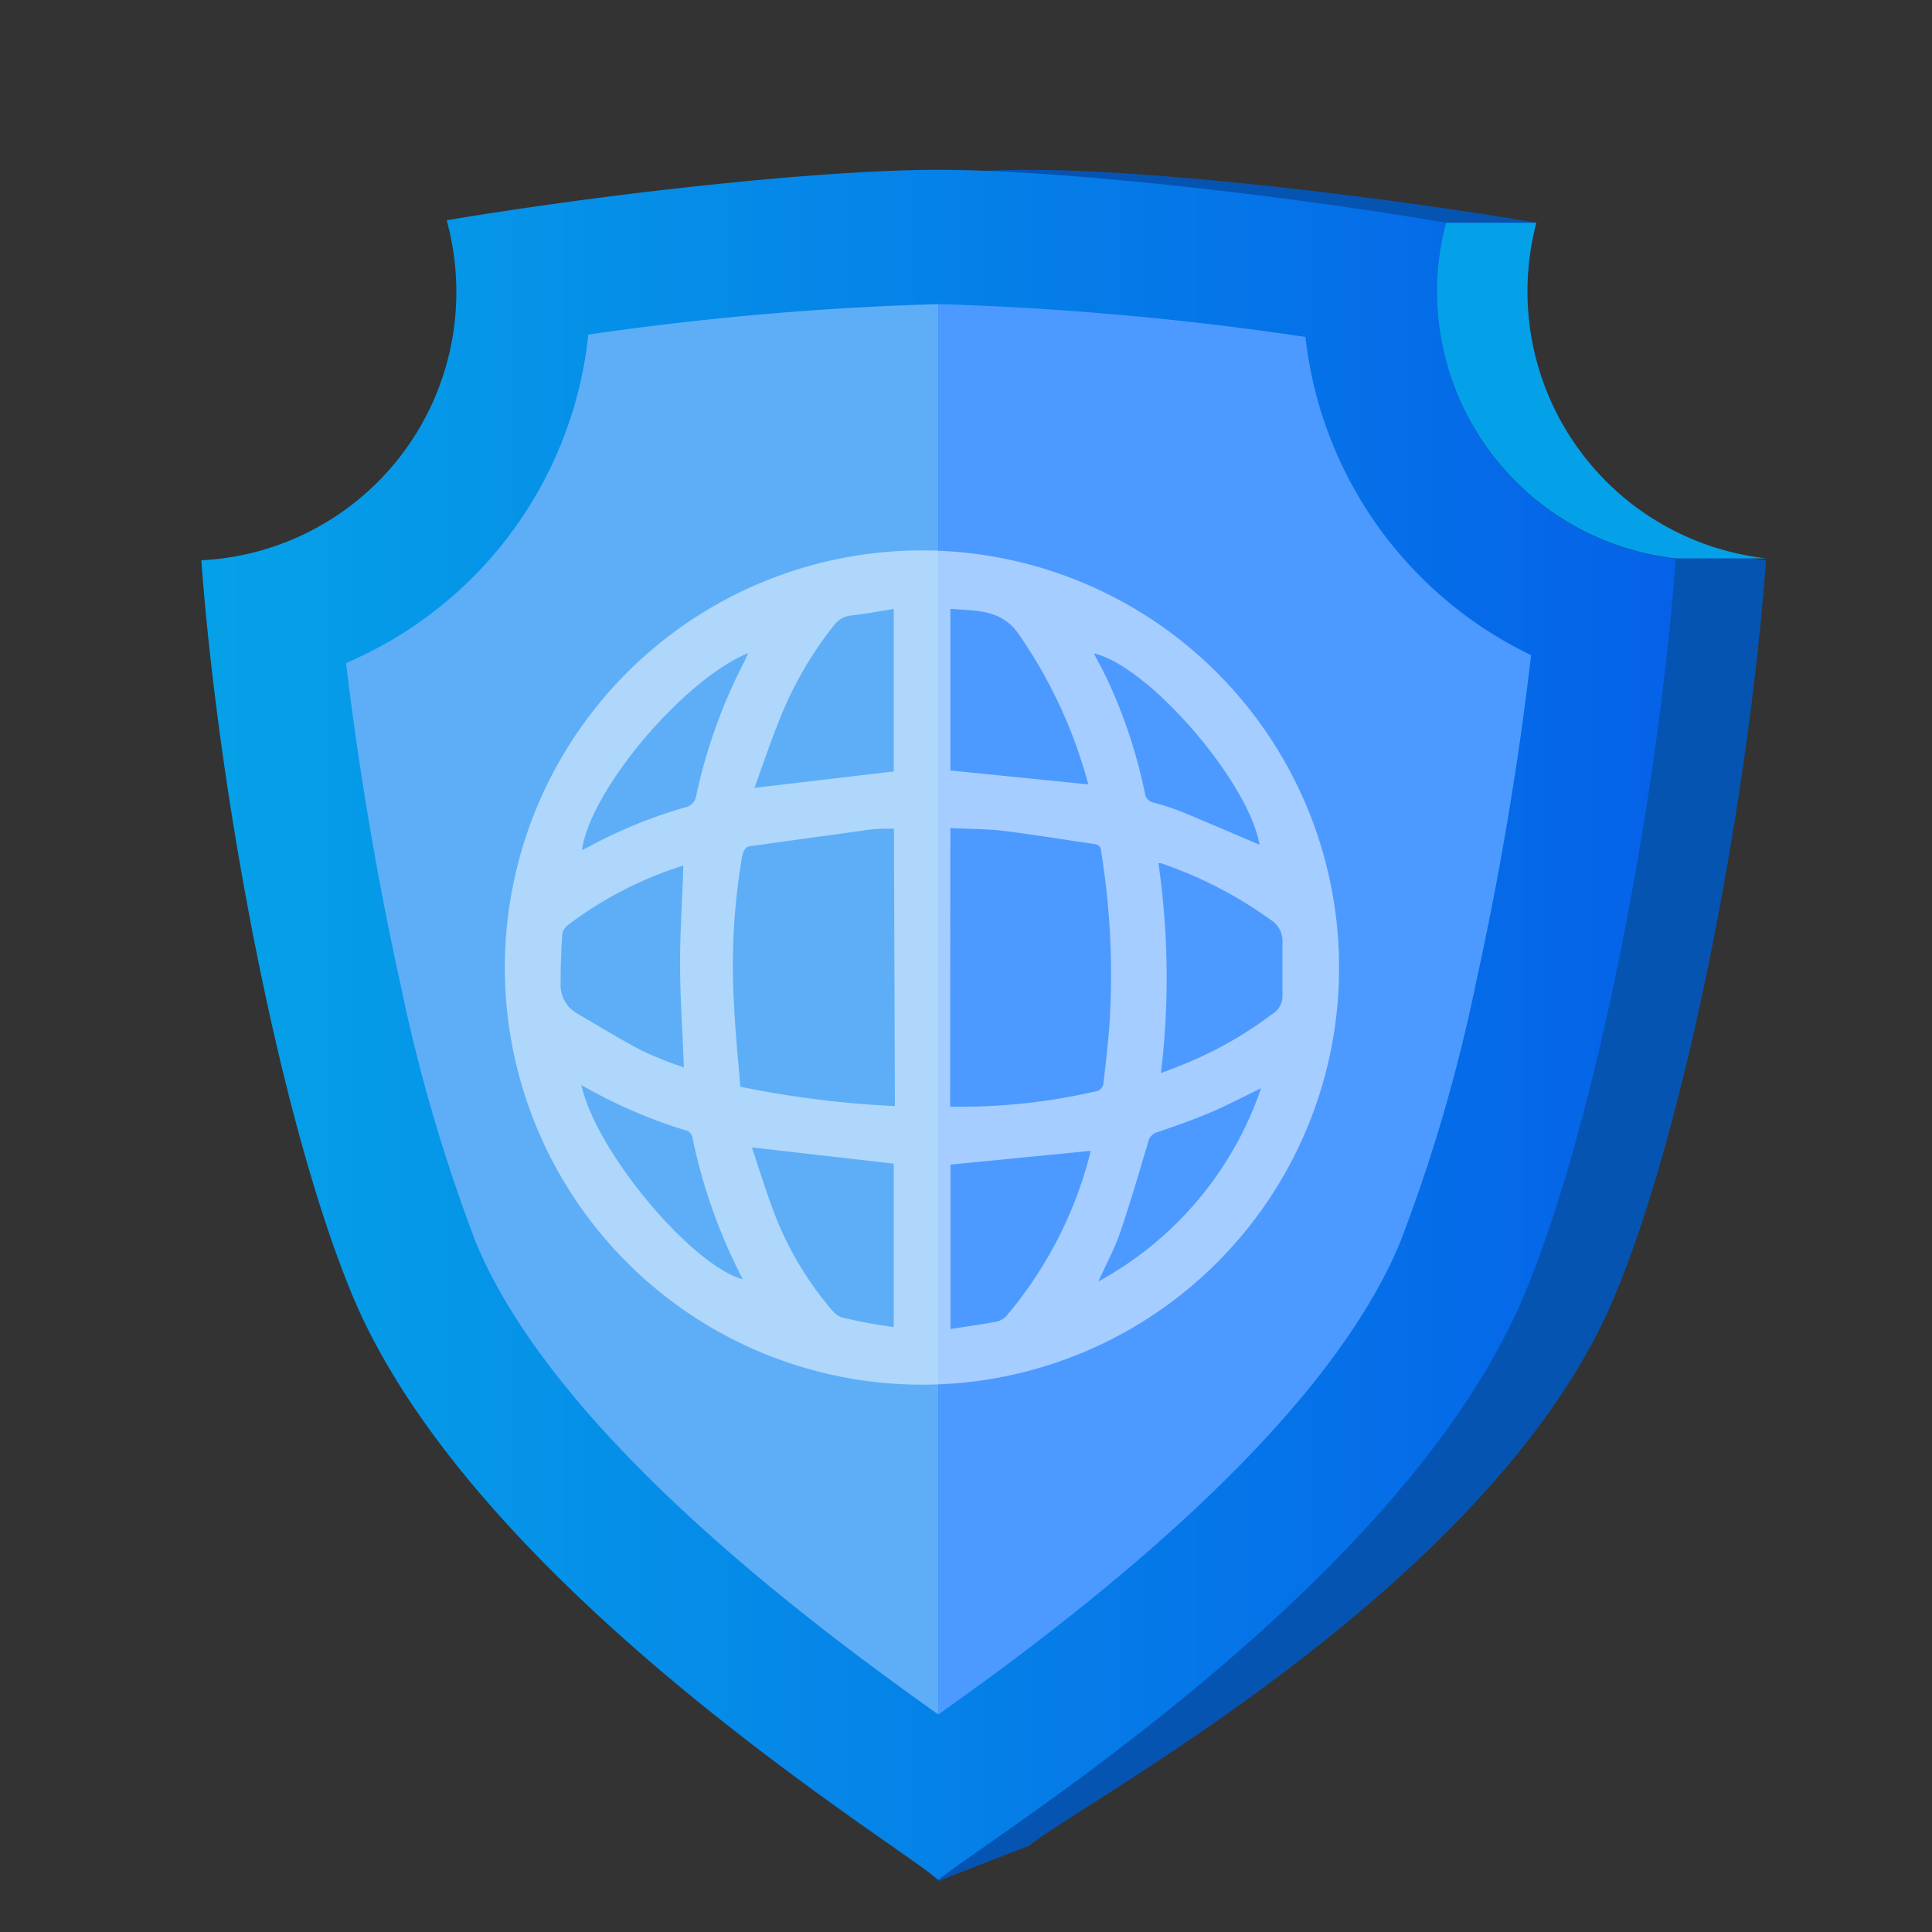
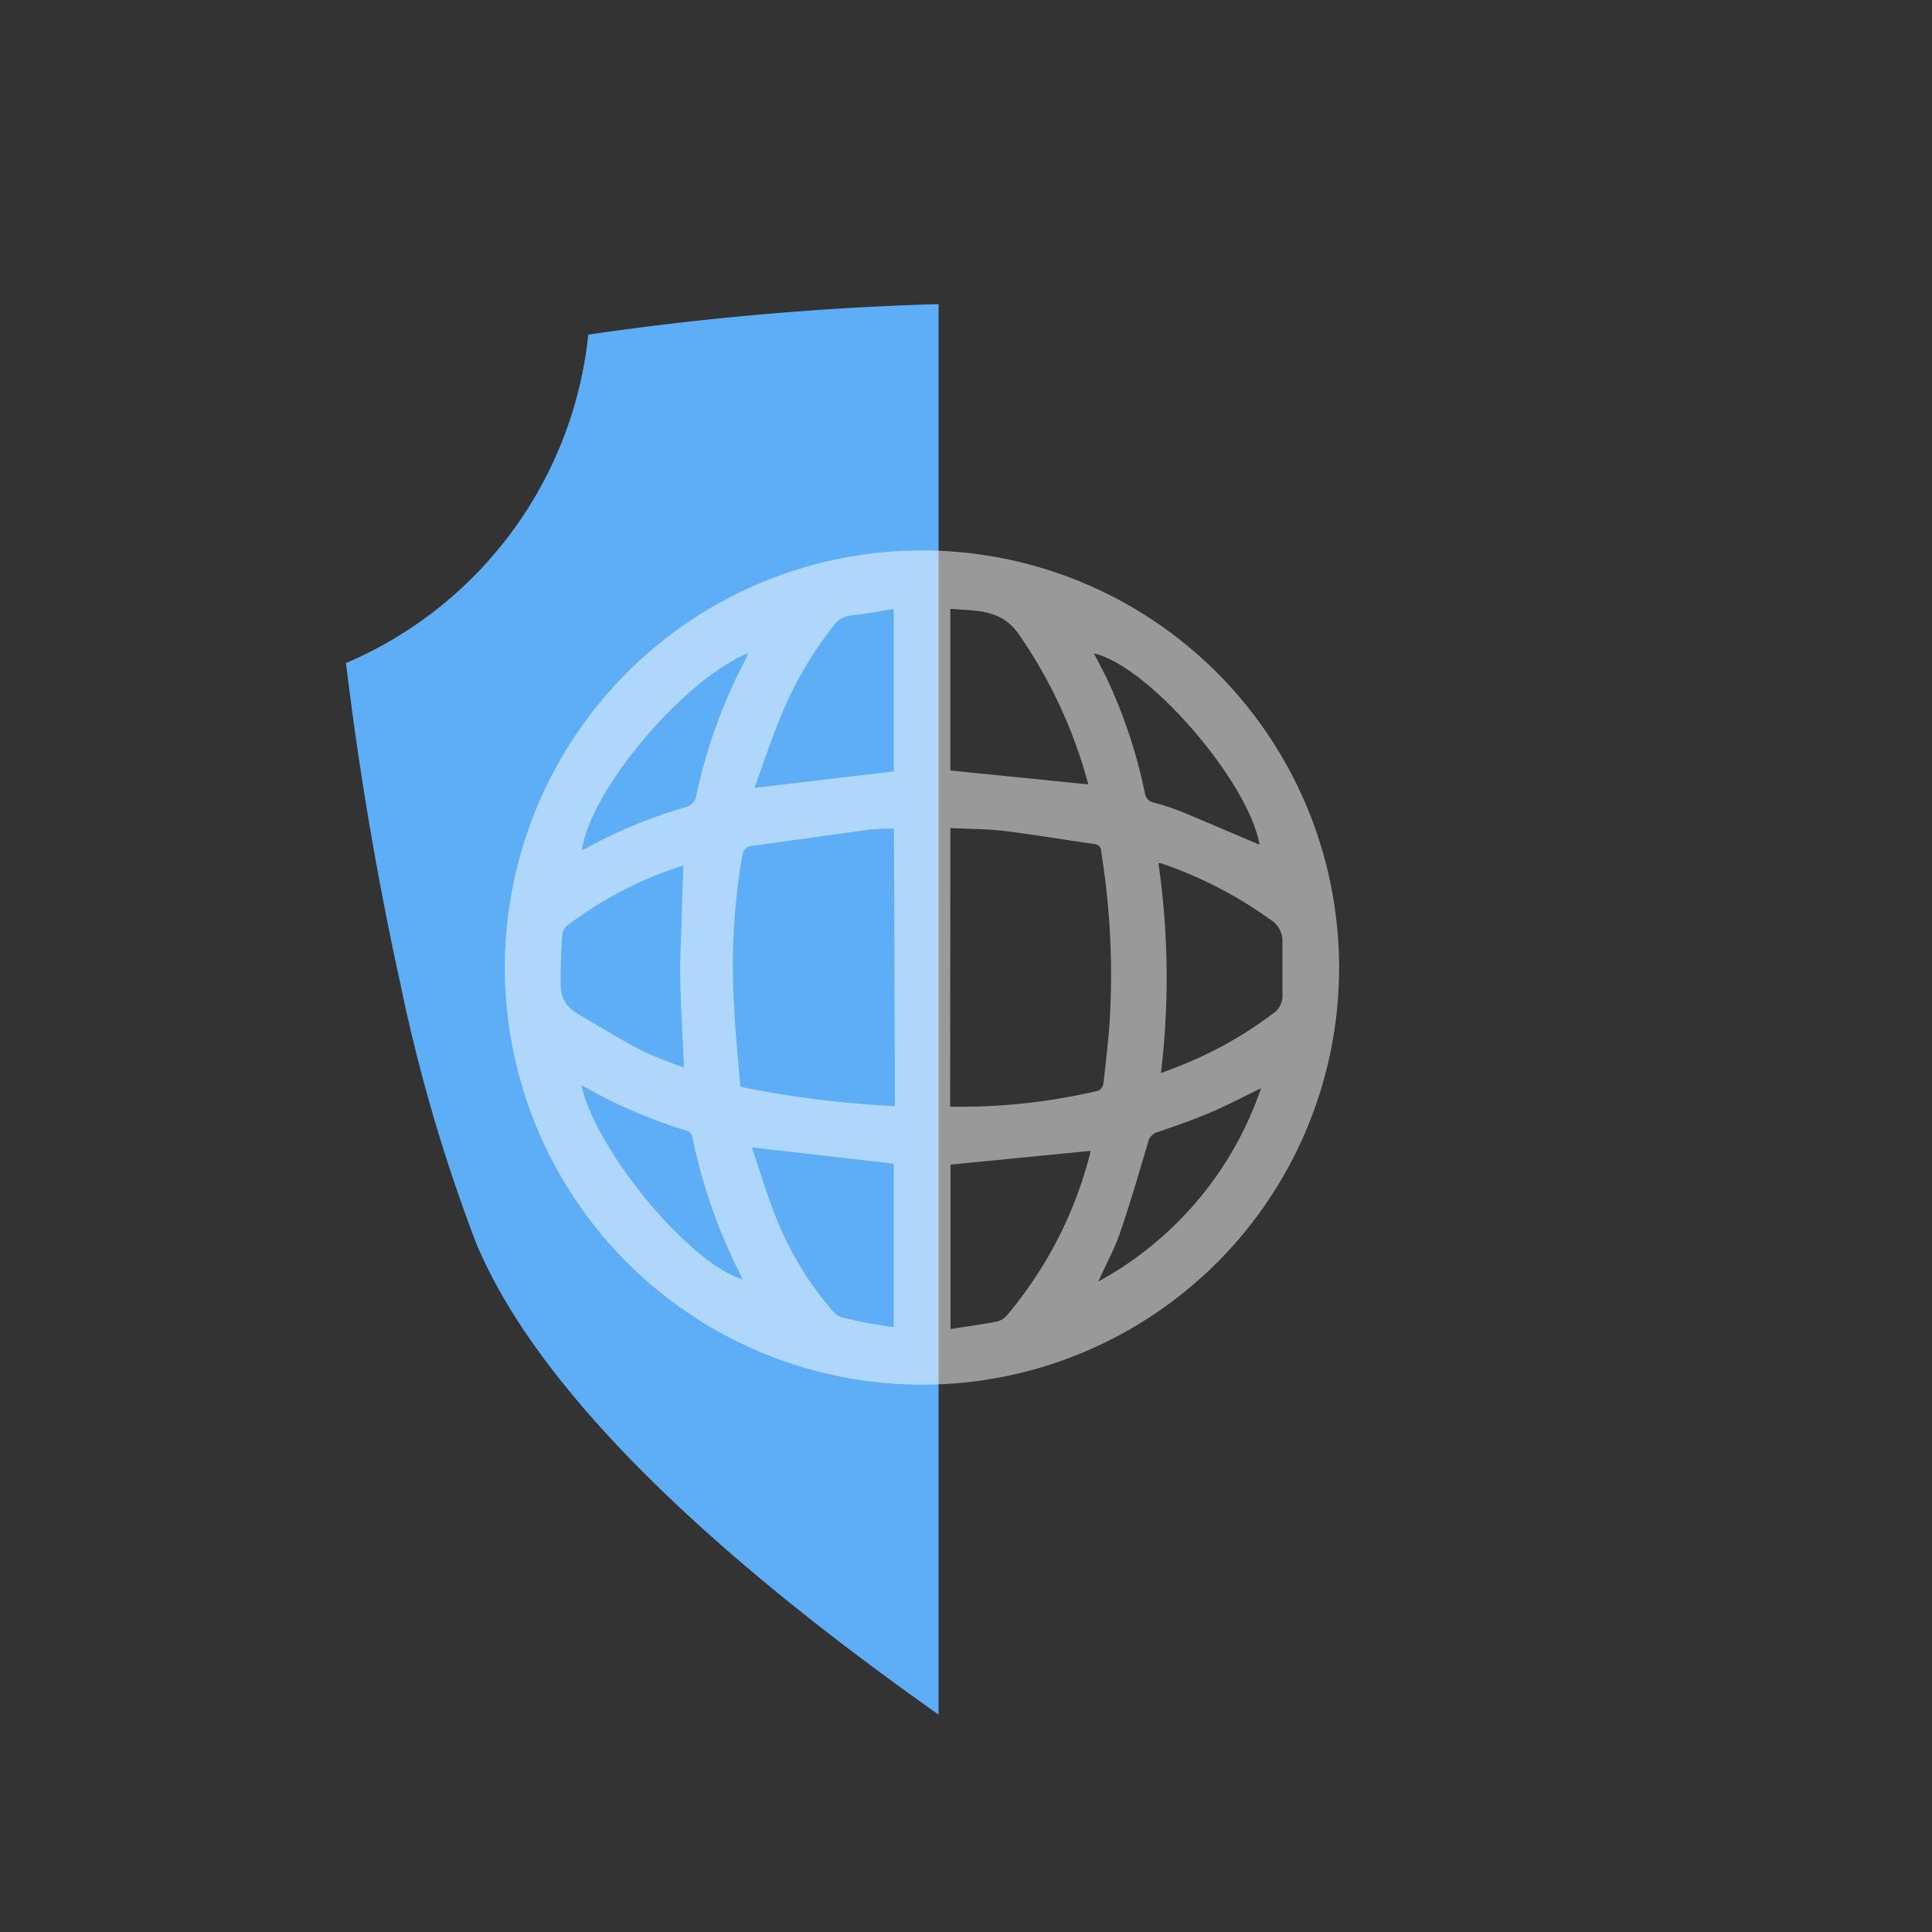
<svg xmlns="http://www.w3.org/2000/svg" xmlns:xlink="http://www.w3.org/1999/xlink" id="Layer_1" data-name="Layer 1" viewBox="0 0 100 100">
  <rect x="0" y="0" width="100" height="100" fill="#333333" stroke="none" />
  <defs>
    <style>.cls-1{fill:#0654b2;}.cls-2{fill:url(#linear-gradient);}.cls-3{fill:#5eaef7;}.cls-4{fill:#4c9aff;}.cls-5{fill:url(#linear-gradient-2);}.cls-6{opacity:0.5;}.cls-7{fill:#fff;}</style>
    <linearGradient id="linear-gradient" x1="10.42" y1="53.04" x2="86.73" y2="53.04" gradientUnits="userSpaceOnUse">
      <stop offset="0" stop-color="#05a1e8" />
      <stop offset="1" stop-color="#0562e8" />
    </linearGradient>
    <linearGradient id="linear-gradient-2" x1="64.2" y1="36.13" x2="46.41" y2="51.07" xlink:href="#linear-gradient" />
  </defs>
-   <path class="cls-1" d="M79.06,15.1a14,14,0,0,1,.46-3.57c-8.56-1.46-20-2.74-26.26-2.74-6.1,0-17,1.2-25.46,2.61A13.89,13.89,0,0,1,15.1,29c.91,12.27,4.07,29,7.8,38,5.39,13,25.68,30.36,25.68,30.36s3.7-1.45,4.68-1.82c2.83-2.31,24.18-13.61,30.35-28.54,3.74-9,6.9-25.75,7.8-38A13.89,13.89,0,0,1,79.06,15.1Z" />
-   <path class="cls-2" d="M74.38,15.1a13.55,13.55,0,0,1,.47-3.57c-8.57-1.46-20-2.74-26.27-2.74-6.1,0-17,1.2-25.46,2.61a14,14,0,0,1,.5,3.7A13.89,13.89,0,0,1,10.42,29c.91,12.27,4.07,29,7.8,38C24.39,81.86,45.75,95,48.58,97.29,51.41,95,72.76,81.86,78.93,66.93c3.74-9,6.91-25.75,7.8-38A13.9,13.9,0,0,1,74.38,15.1Z" />
  <path class="cls-3" d="M48.58,15.74a157,157,0,0,0-18.13,1.58,20.83,20.83,0,0,1-12.54,17c.66,5.53,1.65,11.34,2.81,16.58a86.65,86.65,0,0,0,3.92,13.43C28.75,74.22,42,84.08,48.58,88.75h0v-73Z" />
-   <path class="cls-4" d="M67.57,17.44a161.54,161.54,0,0,0-19-1.7v73c6.59-4.68,19.81-14.54,23.91-24.46a85.55,85.55,0,0,0,3.92-13.43,170.48,170.48,0,0,0,2.85-16.94A20.82,20.82,0,0,1,67.57,17.44Z" />
-   <path class="cls-5" d="M91.41,28.9H86.73A13.9,13.9,0,0,1,74.38,15.1a13.6,13.6,0,0,1,.47-3.57h4.67A13.91,13.91,0,0,0,91.41,28.9Z" />
  <g class="cls-6">
-     <path class="cls-7" d="M47.69,71.67A21.59,21.59,0,1,1,69.31,50.22,21.57,21.57,0,0,1,47.69,71.67Zm1.49-14.39a31.09,31.09,0,0,0,7.65-.82.5.5,0,0,0,.28-.36c.12-1,.24-2.08.32-3.13A40,40,0,0,0,57,44.1c0-.26-.12-.38-.4-.42-1.54-.22-3.08-.48-4.62-.67-.91-.11-1.84-.1-2.79-.15ZM46.27,42.89c-.54,0-1,0-1.53.09l-5.78.8c-.35,0-.49.22-.55.56A33.57,33.57,0,0,0,38,52.09c.06,1.39.21,2.78.32,4.16a51.76,51.76,0,0,0,8,1ZM60.09,55.54c.35-.13.61-.22.87-.33a20.37,20.37,0,0,0,4.89-2.72,1.1,1.1,0,0,0,.53-.93c0-1,0-1.91,0-2.87a1.28,1.28,0,0,0-.61-1.08,21.55,21.55,0,0,0-5.68-2.93s-.07,0-.13,0A41.38,41.38,0,0,1,60.09,55.54ZM35.37,44.8a19.59,19.59,0,0,0-6,3.1.73.73,0,0,0-.27.48c-.05.83-.09,1.67-.08,2.51a1.68,1.68,0,0,0,.82,1.55c1.13.65,2.23,1.34,3.38,1.94a20.62,20.62,0,0,0,2.18.87c-.07-1.79-.19-3.5-.2-5.22S35.32,46.56,35.37,44.8Zm3.55,14.59c.36,1.08.68,2.13,1.07,3.17a17,17,0,0,0,2.69,4.79c.26.32.55.74.9.84a25.39,25.39,0,0,0,2.68.5V60.23Zm10.28.89v8.51c.83-.13,1.63-.24,2.42-.39a1,1,0,0,0,.5-.32,21,21,0,0,0,4.32-8.44s0-.11,0-.07ZM56.33,40.6a24.83,24.83,0,0,0-3.64-7.83c-.92-1.27-2.21-1.14-3.5-1.26v8.37ZM46.26,31.52c-.76.12-1.49.26-2.23.34a1.25,1.25,0,0,0-.86.5,19.16,19.16,0,0,0-2.82,4.88c-.47,1.15-.86,2.34-1.3,3.54l7.21-.85Zm18.93,12.2c-.53-3.2-5.71-9.25-8.57-9.9.22.43.44.83.64,1.24a26.36,26.36,0,0,1,2,6,.56.56,0,0,0,.45.48,13.65,13.65,0,0,1,1.49.49C62.56,42.6,63.89,43.17,65.19,43.72ZM30.12,44l.2-.09a25.3,25.3,0,0,1,5.14-2.12.73.73,0,0,0,.58-.62,27.51,27.51,0,0,1,2.5-6.95c.06-.12.11-.25.19-.42C35.36,35.19,30.56,40.89,30.12,44ZM56.85,66.33a18,18,0,0,0,8.42-10c-.94.45-1.78.9-2.66,1.27s-1.79.69-2.7,1a.68.68,0,0,0-.49.54c-.47,1.58-.93,3.16-1.46,4.71C57.68,64.65,57.26,65.42,56.85,66.33ZM30.09,56.16c.76,3.44,5.67,9.31,8.36,10.06a28.32,28.32,0,0,1-2.62-7.39.46.46,0,0,0-.26-.3A25.88,25.88,0,0,1,30.09,56.16Z" />
+     <path class="cls-7" d="M47.69,71.67A21.59,21.59,0,1,1,69.31,50.22,21.57,21.57,0,0,1,47.69,71.67Zm1.49-14.39a31.09,31.09,0,0,0,7.65-.82.5.5,0,0,0,.28-.36c.12-1,.24-2.08.32-3.13A40,40,0,0,0,57,44.1c0-.26-.12-.38-.4-.42-1.54-.22-3.08-.48-4.62-.67-.91-.11-1.84-.1-2.79-.15ZM46.27,42.89c-.54,0-1,0-1.53.09l-5.78.8c-.35,0-.49.22-.55.56A33.57,33.57,0,0,0,38,52.09c.06,1.39.21,2.78.32,4.16a51.76,51.76,0,0,0,8,1ZM60.09,55.54c.35-.13.61-.22.87-.33a20.37,20.37,0,0,0,4.89-2.72,1.1,1.1,0,0,0,.53-.93c0-1,0-1.91,0-2.87a1.28,1.28,0,0,0-.61-1.08,21.55,21.55,0,0,0-5.68-2.93s-.07,0-.13,0A41.38,41.38,0,0,1,60.09,55.54ZM35.37,44.8a19.59,19.59,0,0,0-6,3.1.73.73,0,0,0-.27.48c-.05.83-.09,1.67-.08,2.51a1.68,1.68,0,0,0,.82,1.55c1.13.65,2.23,1.34,3.38,1.94a20.62,20.62,0,0,0,2.18.87c-.07-1.79-.19-3.5-.2-5.22Zm3.55,14.59c.36,1.08.68,2.13,1.07,3.17a17,17,0,0,0,2.69,4.79c.26.32.55.74.9.84a25.39,25.39,0,0,0,2.68.5V60.23Zm10.28.89v8.51c.83-.13,1.63-.24,2.42-.39a1,1,0,0,0,.5-.32,21,21,0,0,0,4.32-8.44s0-.11,0-.07ZM56.33,40.6a24.83,24.83,0,0,0-3.64-7.83c-.92-1.27-2.21-1.14-3.5-1.26v8.37ZM46.26,31.52c-.76.12-1.49.26-2.23.34a1.25,1.25,0,0,0-.86.5,19.16,19.16,0,0,0-2.82,4.88c-.47,1.15-.86,2.34-1.3,3.54l7.21-.85Zm18.93,12.2c-.53-3.2-5.71-9.25-8.57-9.9.22.43.44.83.64,1.24a26.36,26.36,0,0,1,2,6,.56.56,0,0,0,.45.48,13.65,13.65,0,0,1,1.49.49C62.56,42.6,63.89,43.17,65.19,43.72ZM30.12,44l.2-.09a25.3,25.3,0,0,1,5.14-2.12.73.73,0,0,0,.58-.62,27.51,27.51,0,0,1,2.5-6.95c.06-.12.11-.25.19-.42C35.36,35.19,30.56,40.89,30.12,44ZM56.85,66.33a18,18,0,0,0,8.42-10c-.94.45-1.78.9-2.66,1.27s-1.79.69-2.7,1a.68.68,0,0,0-.49.54c-.47,1.58-.93,3.16-1.46,4.71C57.68,64.65,57.26,65.42,56.85,66.33ZM30.09,56.16c.76,3.44,5.67,9.31,8.36,10.06a28.32,28.32,0,0,1-2.62-7.39.46.46,0,0,0-.26-.3A25.88,25.88,0,0,1,30.09,56.16Z" />
  </g>
</svg>